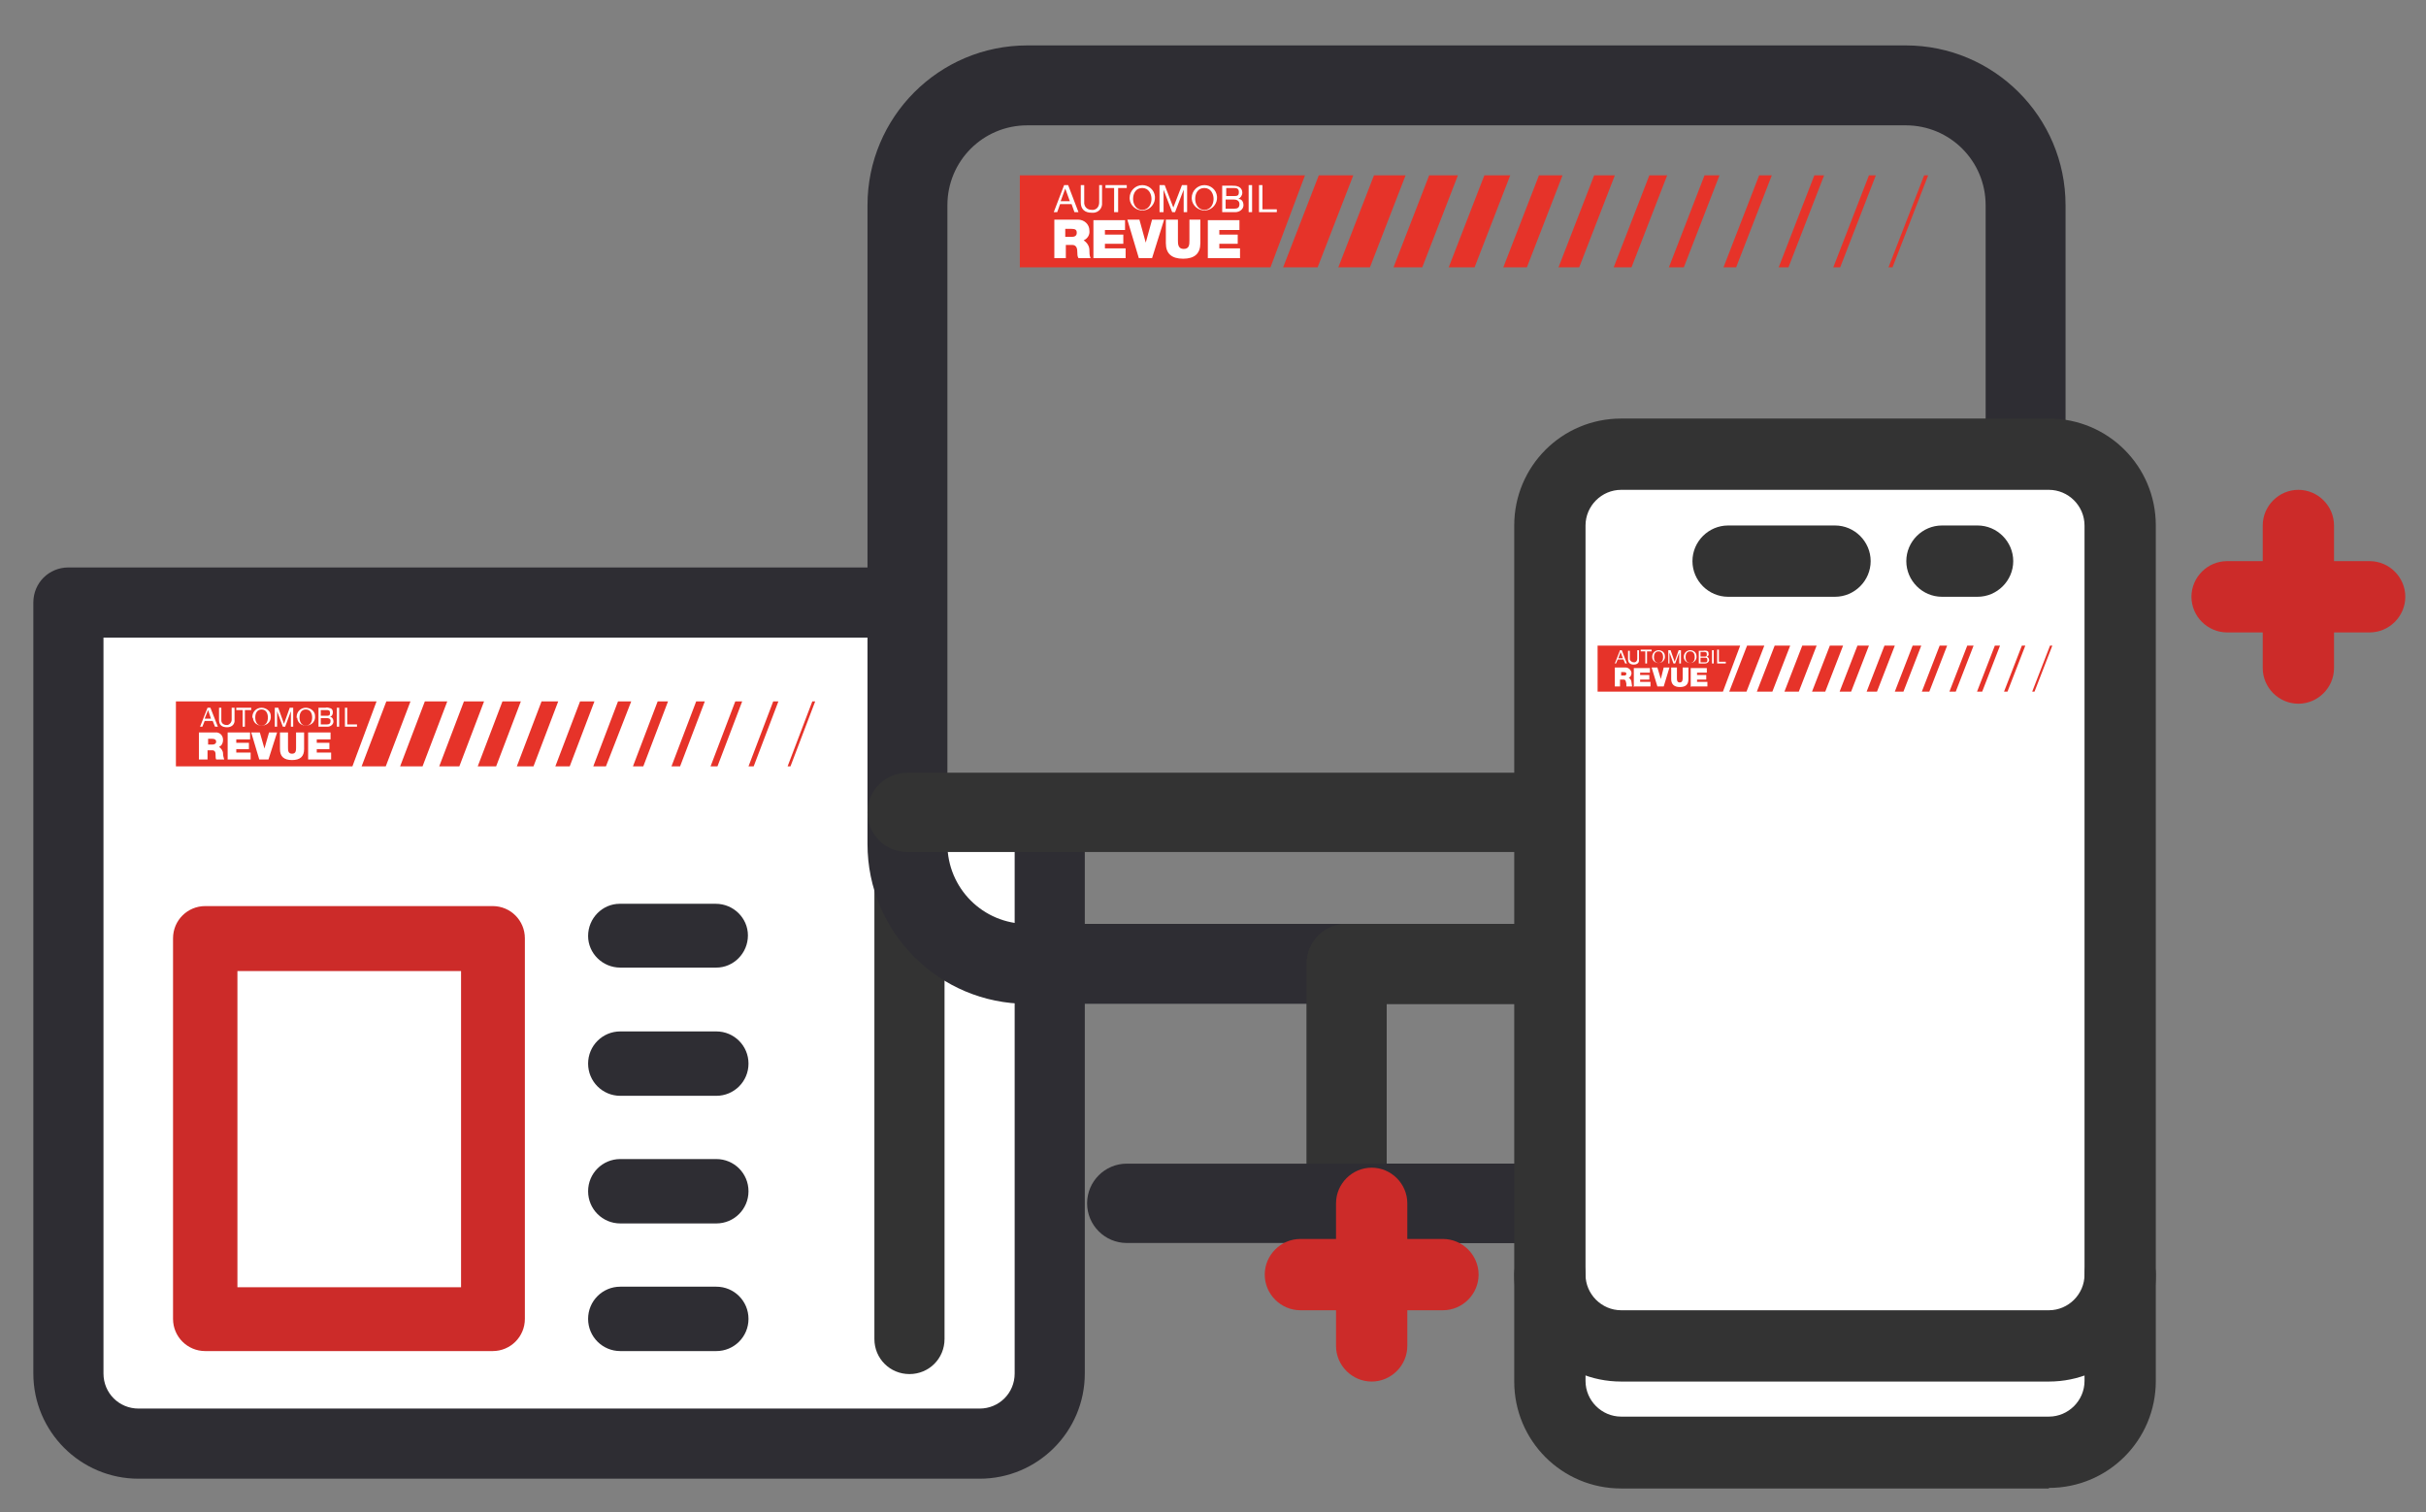
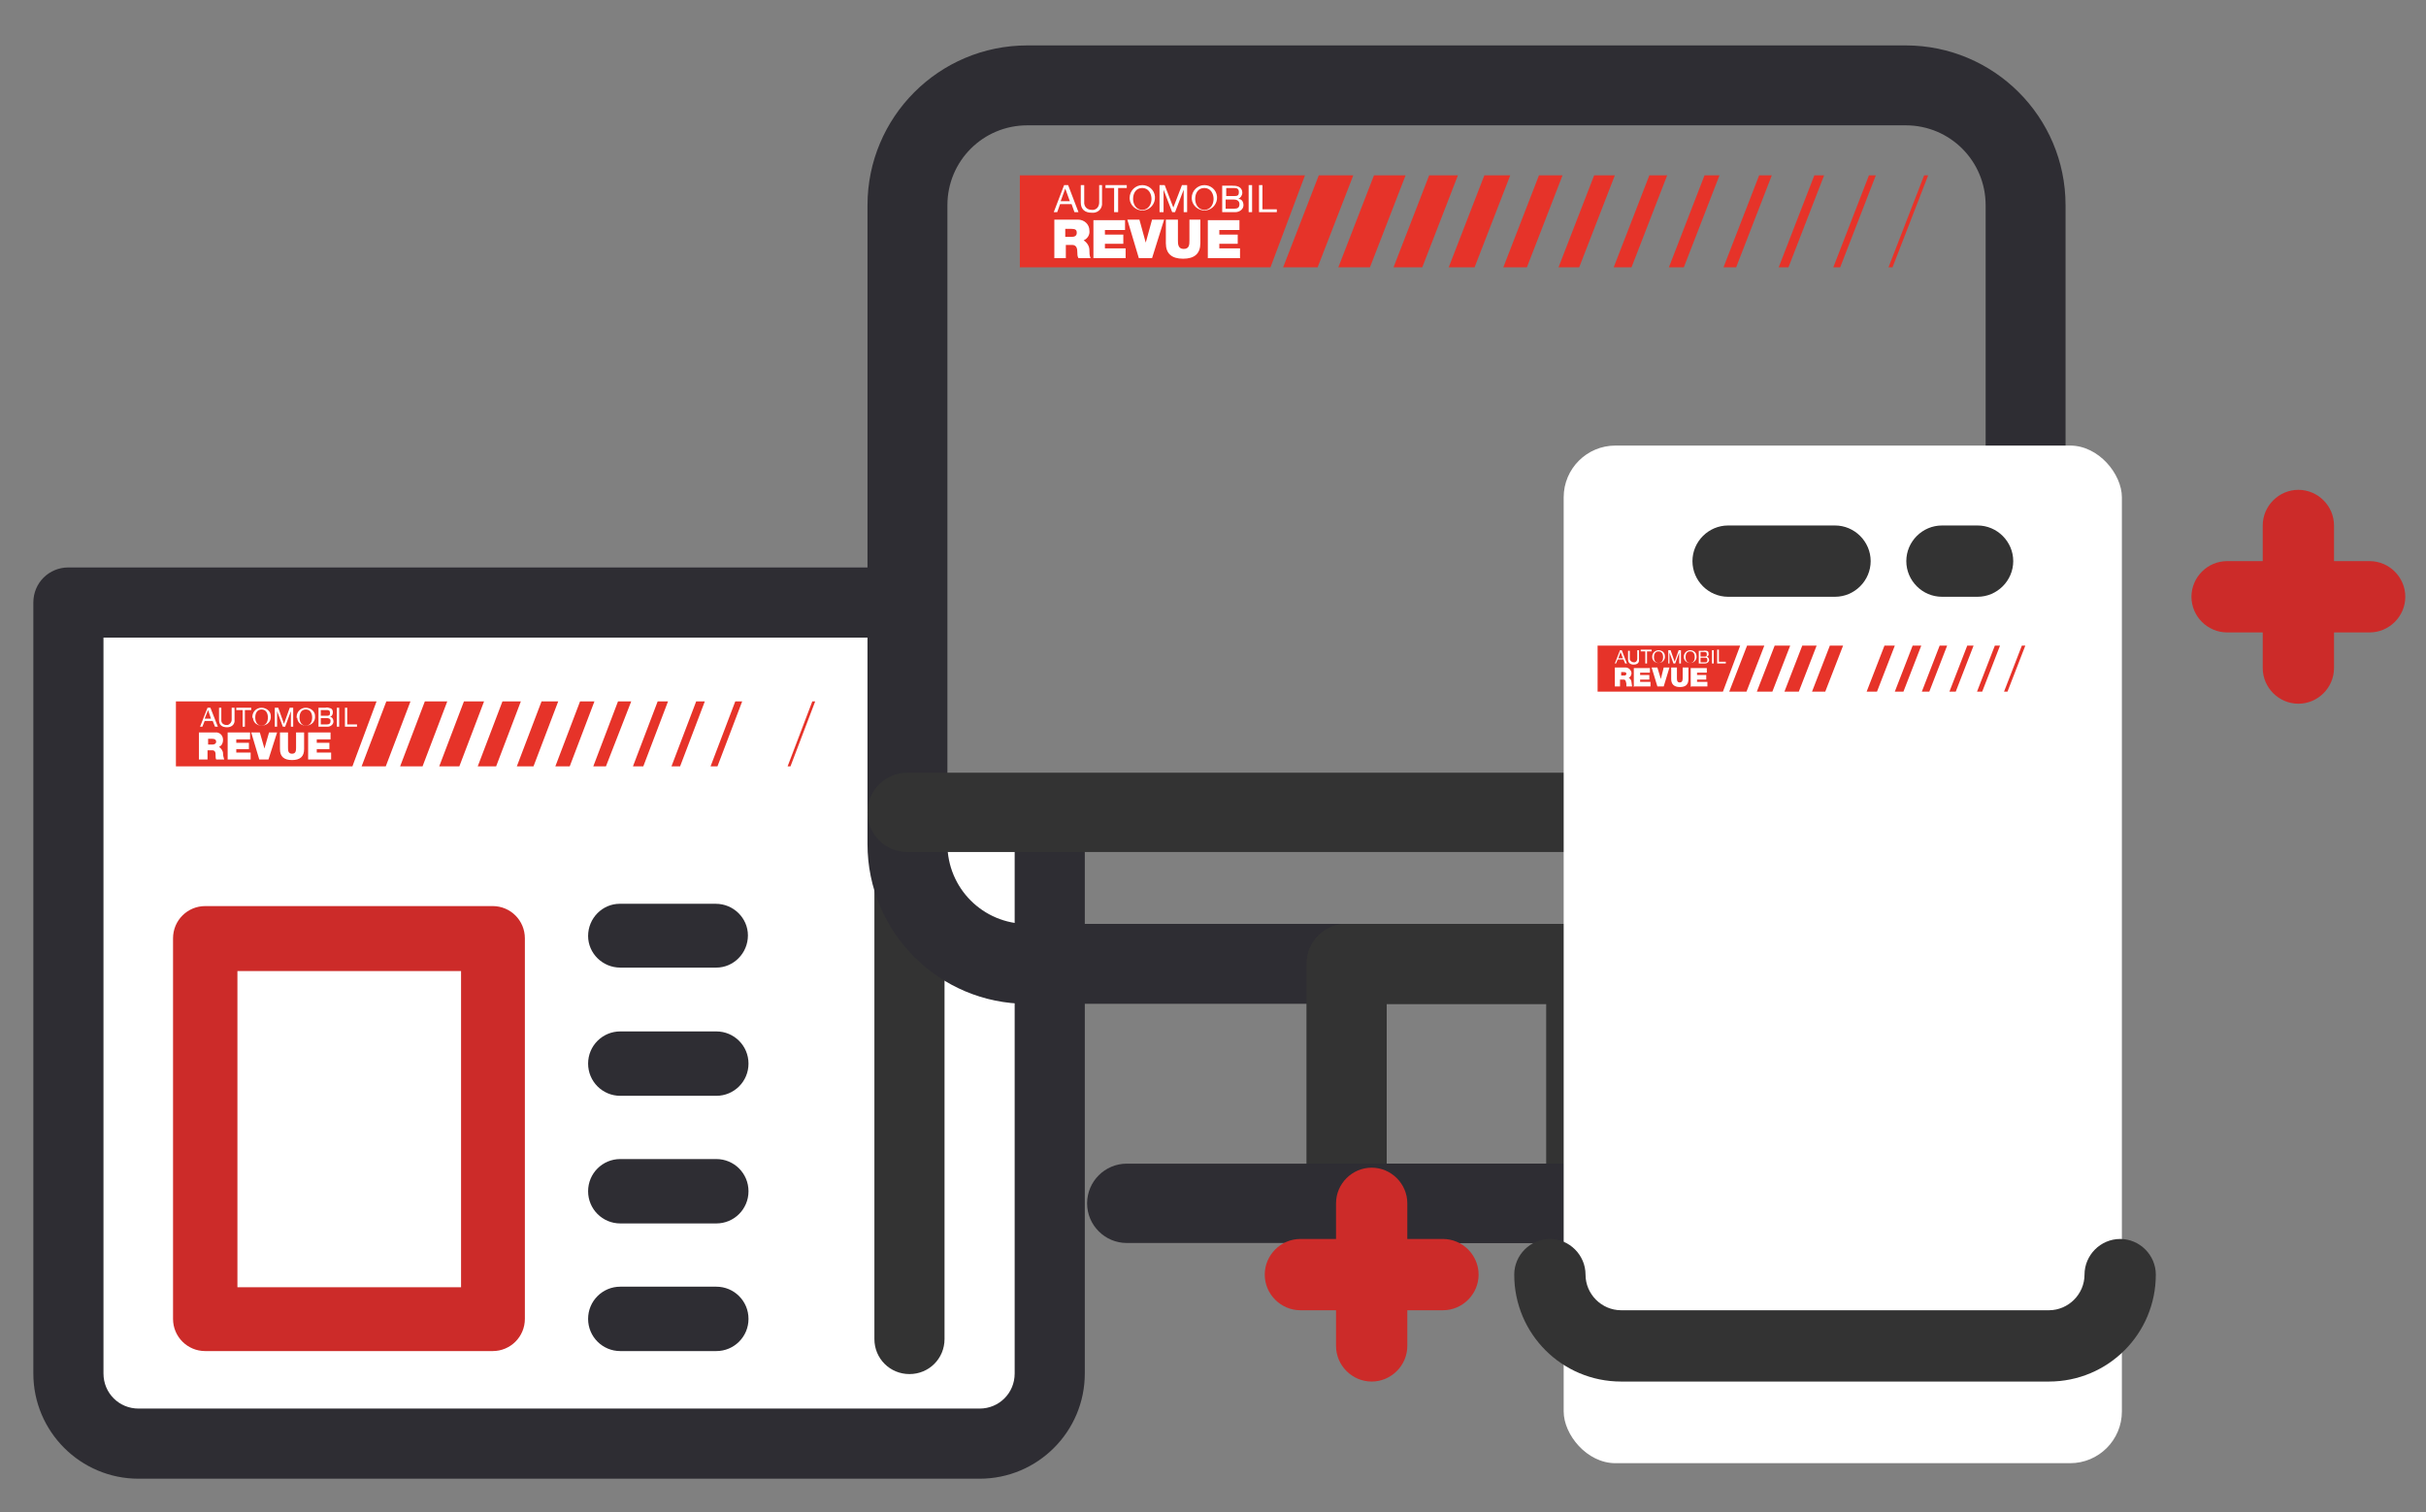
<svg xmlns="http://www.w3.org/2000/svg" id="Ebene_1" version="1.1" viewBox="0 0 422 263">
  <rect x="0" y="0" width="422" height="263" fill="#808080" stroke="none" />
  <defs>
    <style>
      .st0 {
        fill: none;
      }

      .st1 {
        fill: #cc2b29;
      }

      .st2 {
        fill: #fff;
      }

      .st3 {
        fill: #e63329;
      }

      .st4 {
        fill: #2e2d33;
      }

      .st5 {
        fill: #333;
      }

      .st6 {
        clip-path: url(#clippath);
      }
    </style>
    <clipPath id="clippath">
      <rect class="st0" x="-53" y="-112" width="500" height="500" />
    </clipPath>
  </defs>
  <g class="st6">
    <g id="Zeichenfläche_3">
      <g id="Gruppe_3823">
        <path id="Pfad_1144" class="st2" d="M159.6,105.3H12.9v136.6l9.2,9.6h151.5l9.8-14.9v-94.9h-23.9v-36.4Z" />
        <g id="Gruppe_3436">
          <g id="Gruppe_3428">
            <path id="Pfad_1117" class="st1" d="M85.7,235h-50c-3.1,0-5.6-2.5-5.6-5.6h0v-66.2c0-3.1,2.5-5.6,5.6-5.6h50c3.1,0,5.6,2.5,5.6,5.6h0v66.2c0,3.1-2.5,5.6-5.6,5.6h0ZM41.3,223.9h38.9v-55h-38.9v55Z" />
          </g>
          <g id="Gruppe_3430">
            <path id="Pfad_1119" class="st4" d="M124.6,168.3h-16.7c-3.1,0-5.6-2.5-5.6-5.5,0-3.1,2.5-5.6,5.5-5.6h16.7c3.1,0,5.6,2.5,5.6,5.5,0,3.1-2.5,5.6-5.5,5.6h0Z" />
          </g>
          <g id="Gruppe_3431">
            <path id="Pfad_1120" class="st4" d="M124.6,190.6h-16.7c-3.1,0-5.6-2.5-5.6-5.6s2.5-5.6,5.6-5.6h16.7c3.1,0,5.6,2.5,5.6,5.6s-2.5,5.6-5.6,5.6Z" />
          </g>
          <g id="Gruppe_3432">
            <path id="Pfad_1121" class="st4" d="M124.6,212.8h-16.7c-3.1,0-5.6-2.5-5.6-5.6s2.5-5.6,5.6-5.6h16.7c3.1,0,5.6,2.5,5.6,5.6s-2.5,5.6-5.6,5.6Z" />
          </g>
          <g id="Gruppe_3433">
            <path id="Pfad_1122" class="st4" d="M124.6,235h-16.7c-3.1,0-5.6-2.5-5.6-5.6s2.5-5.6,5.6-5.6h16.7c3.1,0,5.6,2.5,5.6,5.6s-2.5,5.6-5.6,5.6Z" />
          </g>
          <g id="Gruppe_3434">
            <path id="Pfad_1123" class="st4" d="M170.4,257.2H24.1c-10.1,0-18.3-8.2-18.3-18.3V104.8c0-3.4,2.7-6.1,6.1-6.1h146.3c3.4,0,6.1,2.7,6.1,6.1h0v30.5h18.3c3.4,0,6.1,2.7,6.1,6.1h0v97.5c0,10.1-8.2,18.3-18.3,18.3ZM18,110.9v128c0,3.4,2.7,6.1,6.1,6.1h146.3c3.4,0,6.1-2.7,6.1-6.1h0v-91.4h-18.3c-3.4,0-6.1-2.7-6.1-6.1h0v-30.5H18Z" />
          </g>
          <g id="Gruppe_3435">
            <path id="Pfad_1124" class="st5" d="M158.2,239c-3.4,0-6.1-2.7-6.1-6.1h0v-97.8c.1-3.4,3-6,6.3-5.9,3.2.1,5.8,2.7,5.9,5.9v97.8c0,3.4-2.7,6.1-6.1,6.1Z" />
          </g>
        </g>
      </g>
      <g id="Gruppe_3822">
        <g id="Gruppe_3437">
          <path id="Pfad_1125" class="st4" d="M331.5,174.6h-152.8c-15.3,0-27.8-12.4-27.8-27.8V35.7c0-15.3,12.4-27.8,27.8-27.8h152.8c15.3,0,27.8,12.4,27.8,27.8v111.1c0,15.3-12.4,27.8-27.8,27.8ZM178.7,21.8c-7.7,0-13.9,6.2-13.9,13.9v111.1c0,7.7,6.2,13.9,13.9,13.9h152.8c7.7,0,13.9-6.2,13.9-13.9V35.7c0-7.7-6.2-13.9-13.9-13.9h-152.8Z" />
        </g>
        <g id="Gruppe_3439">
          <path id="Pfad_1127" class="st5" d="M275.9,216.2h-41.7c-3.8,0-6.9-3.1-6.9-6.9v-41.7c0-3.8,3.1-6.9,6.9-6.9h41.7c3.8,0,6.9,3.1,6.9,6.9v41.7c0,3.8-3.1,6.9-6.9,6.9ZM241.2,202.4h27.8v-27.8h-27.8v27.8Z" />
        </g>
        <g id="Gruppe_3440">
          <path id="Pfad_1128" class="st5" d="M275.9,216.2h-41.7c-3.8,0-6.9-3.1-6.9-6.9v-41.7c0-3.8,3.1-6.9,6.9-6.9h41.7c3.8,0,6.9,3.1,6.9,6.9v41.7c0,3.8-3.1,6.9-6.9,6.9ZM241.2,202.4h27.8v-27.8h-27.8v27.8Z" />
        </g>
        <g id="Gruppe_3441">
          <path id="Pfad_1129" class="st4" d="M314.1,216.2h-118.1c-3.8,0-6.9-3.1-6.9-6.9s3.1-6.9,6.9-6.9h118.1c3.8,0,6.9,3.1,6.9,6.9s-3.1,6.9-6.9,6.9Z" />
        </g>
        <g id="Gruppe_3442">
          <path id="Pfad_1130" class="st5" d="M345.3,148.2h-187.5c-3.8,0-6.9-3.1-6.9-6.9s3.1-6.9,6.9-6.9h187.5c3.8,0,6.9,3.1,6.9,6.9s-3.1,6.9-6.9,6.9h0Z" />
        </g>
      </g>
      <g id="Gruppe_3821">
        <rect id="Rechteck_1632" class="st2" x="272" y="77.5" width="97.1" height="177" rx="9" ry="9" />
        <g id="Gruppe_3459">
          <g id="Gruppe_3451">
-             <path id="Pfad_1136" class="st5" d="M356.4,258.9h-74.4c-10.3,0-18.6-8.3-18.6-18.6V91.4c0-10.3,8.3-18.6,18.6-18.6h74.4c10.3,0,18.6,8.3,18.6,18.6v148.8c0,10.3-8.3,18.6-18.6,18.6ZM282,85.2c-3.4,0-6.2,2.8-6.2,6.2v148.8c0,3.4,2.8,6.2,6.2,6.2h74.4c3.4,0,6.2-2.8,6.2-6.2V91.4c0-3.4-2.8-6.2-6.2-6.2h-74.4Z" />
-           </g>
+             </g>
          <g id="Gruppe_3452">
            <path id="Pfad_1137" class="st5" d="M356.4,240.3h-74.4c-10.3,0-18.6-8.3-18.6-18.6,0-3.4,2.8-6.2,6.2-6.2s6.2,2.8,6.2,6.2c0,3.4,2.8,6.2,6.2,6.2h74.4c3.4,0,6.2-2.8,6.2-6.2,0-3.4,2.8-6.2,6.2-6.2s6.2,2.8,6.2,6.2c0,10.3-8.3,18.6-18.6,18.6Z" />
          </g>
          <g id="Gruppe_3453">
            <path id="Pfad_1138" class="st5" d="M319.2,103.8h-18.6c-3.4,0-6.2-2.8-6.2-6.2s2.8-6.2,6.2-6.2h18.6c3.4,0,6.2,2.8,6.2,6.2s-2.8,6.2-6.2,6.2h0Z" />
          </g>
          <g id="Gruppe_3454">
            <path id="Pfad_1139" class="st5" d="M344,103.8h-6.2c-3.4,0-6.2-2.8-6.2-6.2s2.8-6.2,6.2-6.2h6.2c3.4,0,6.2,2.8,6.2,6.2s-2.8,6.2-6.2,6.2h0Z" />
          </g>
          <g id="Gruppe_3455">
            <path id="Pfad_1140" class="st1" d="M399.8,122.4c-3.4,0-6.2-2.8-6.2-6.2v-24.8c0-3.4,2.8-6.2,6.2-6.2s6.2,2.8,6.2,6.2v24.8c0,3.4-2.8,6.2-6.2,6.2h0Z" />
          </g>
          <g id="Gruppe_3456">
            <path id="Pfad_1141" class="st1" d="M412.2,110h-24.8c-3.4,0-6.2-2.8-6.2-6.2,0-3.4,2.8-6.2,6.2-6.2h24.8c3.4,0,6.2,2.8,6.2,6.2s-2.8,6.2-6.2,6.2h0Z" />
          </g>
          <g id="Gruppe_3457">
            <path id="Pfad_1142" class="st1" d="M238.6,240.3c-3.4,0-6.2-2.8-6.2-6.2v-24.8c0-3.4,2.8-6.2,6.2-6.2s6.2,2.8,6.2,6.2v24.8c0,3.4-2.8,6.2-6.2,6.2h0Z" />
          </g>
          <g id="Gruppe_3458">
            <path id="Pfad_1143" class="st1" d="M251,227.9h-24.8c-3.4,0-6.2-2.8-6.2-6.2,0-3.4,2.8-6.2,6.2-6.2h24.8c3.4,0,6.2,2.8,6.2,6.2,0,3.4-2.8,6.2-6.2,6.2Z" />
          </g>
        </g>
      </g>
      <g id="RZ_LOGO_AUTOMOBILREVUE_CMYK_LINKS">
        <path id="Pfad_1280" class="st3" d="M227,30.5h-49.6v16h43.6l6-16Z" />
        <g id="Gruppe_3819">
          <path id="Pfad_1281" class="st2" d="M183.2,36.9h.7l.5-1.4h2l.5,1.4h.7l-1.8-4.7h-.7l-1.8,4.7h0ZM185.3,32.8h0l.8,2.2h-1.6l.8-2.2ZM191.8,32.2h-.6v3c0,.6-.3,1.2-1,1.3,0,0-.2,0-.3,0-.7,0-1.2-.4-1.3-1.1,0,0,0-.1,0-.2v-3h-.6v3c0,1.2.7,1.8,1.9,1.8.9.1,1.7-.5,1.8-1.4,0-.1,0-.3,0-.4v-3ZM193.9,36.9h.6v-4.2h1.5v-.5h-3.7v.5h1.5v4.2h0ZM196.5,34.6c.1,1.2,1.2,2.1,2.4,2,1.2-.1,2.1-1.2,2-2.4-.1-1.2-1.1-2-2.2-2-1.2,0-2.2,1-2.2,2.2,0,0,0,.2,0,.2M197.1,34.6c0-1,.5-1.9,1.6-1.9s1.6,1,1.6,1.9-.5,1.9-1.6,1.9-1.6-1-1.6-1.9M201.8,36.9h.6v-3.9h0l1.5,3.9h.5l1.5-3.9h0v3.9h.6v-4.7h-.9l-1.5,3.9-1.5-3.9h-.9v4.7h0ZM207.3,34.6c.1,1.2,1.2,2.1,2.4,2,1.2-.1,2.1-1.2,2-2.4-.1-1.2-1.1-2-2.2-2-1.2,0-2.2,1-2.2,2.2,0,0,0,.2,0,.2M207.9,34.6c0-1,.5-1.9,1.6-1.9s1.6,1,1.6,1.9-.5,1.9-1.6,1.9-1.6-1-1.6-1.9M213.2,34.7h1.4c.5,0,1,.2,1,.8s-.3.8-.9.8h-1.5v-1.6h0ZM212.6,36.9h2.3c.7,0,1.4-.5,1.4-1.2,0,0,0,0,0,0,0-.6-.3-1.1-.9-1.1h0c.4-.2.7-.6.7-1.1,0-.4-.2-.8-.6-1-.4-.2-.8-.2-1.2-.2h-1.7v4.7h0ZM213.2,32.7h1.3c.5,0,1,0,1,.7s-.3.7-1,.7h-1.2v-1.5ZM217.2,36.9h.6v-4.7h-.6v4.7ZM219,36.9h3.1v-.5h-2.5v-4.2h-.6v4.7h0Z" />
          <path id="Pfad_1282" class="st2" d="M183.3,44.9h2.1v-2.3h1.1c.8,0,.9.7.9,1.3,0,.3,0,.7.2,1h2.1c-.2-.5-.2-.9-.2-1.4,0-.7-.4-1.3-1-1.7.7-.3,1.1-1,1-1.7,0-1.1-.9-1.9-2-1.9,0,0-.1,0-.2,0h-3.9v6.7h0ZM185.3,39.8h1c.8,0,1,.2,1,.7,0,.6-.5.7-.9.7h-1.1v-1.3h0ZM190.2,44.9h5.6v-1.7h-3.6v-.8h3.2v-1.6h-3.2v-.8h3.5v-1.7h-5.5v6.6h0ZM202.5,38.2h-2.1l-1.1,4h0l-1.1-4h-2.1l2,6.7h2.3l2.1-6.7ZM209,38.2h-2.1v3.6c0,.7,0,1.5-1,1.5s-1-.9-1-1.5v-3.6h-2.1v4.1c0,1.8,1,2.7,3,2.7s3-.9,3-2.7v-4.1h0ZM210.1,44.9h5.6v-1.7h-3.6v-.8h3.2v-1.6h-3.2v-.8h3.5v-1.7h-5.5v6.6h0Z" />
        </g>
        <path id="Pfad_1283" class="st3" d="M334.7,30.5h.7l-6.2,16h-.7l6.2-16Z" />
        <path id="Pfad_1284" class="st3" d="M325.1,30.5h1.2l-6.2,16h-1.2l6.2-16Z" />
        <path id="Pfad_1285" class="st3" d="M315.6,30.5h1.7l-6.2,16h-1.7l6.2-16Z" />
        <path id="Pfad_1286" class="st3" d="M306,30.5h2.2l-6.2,16h-2.2l6.2-16Z" />
        <path id="Pfad_1287" class="st3" d="M296.5,30.5h2.6l-6.2,16h-2.6l6.2-16Z" />
        <path id="Pfad_1288" class="st3" d="M286.9,30.5h3.1l-6.2,16h-3.1l6.2-16Z" />
        <path id="Pfad_1289" class="st3" d="M277.3,30.5h3.6l-6.2,16h-3.6l6.2-16Z" />
        <path id="Pfad_1290" class="st3" d="M267.7,30.5h4.1l-6.2,16h-4.1l6.2-16Z" />
        <path id="Pfad_1291" class="st3" d="M258.2,30.5h4.5l-6.2,16h-4.5l6.2-16Z" />
        <path id="Pfad_1292" class="st3" d="M248.6,30.5h5l-6.2,16h-5l6.2-16Z" />
        <path id="Pfad_1293" class="st3" d="M239,30.5h5.5l-6.2,16h-5.5l6.2-16Z" />
        <path id="Pfad_1294" class="st3" d="M229.4,30.5h6l-6.2,16h-6l6.2-16Z" />
      </g>
      <g id="RZ_LOGO_AUTOMOBILREVUE_CMYK_LINKS-2">
        <path id="Pfad_1280-2" class="st3" d="M65.5,122H30.6v11.3h30.7l4.2-11.3Z" />
        <g id="Gruppe_3819-2">
          <path id="Pfad_1281-2" class="st2" d="M34.7,126.4h.5l.4-1h1.4l.4,1h.5l-1.3-3.3h-.5l-1.3,3.3h0ZM36.2,123.5h0l.5,1.5h-1.1l.6-1.5ZM40.7,123.1h-.4v2.1c0,.4-.3.8-.7.9,0,0-.1,0-.2,0-.5,0-.9-.3-.9-.8,0,0,0,0,0-.1v-2.1h-.4v2.1c0,.9.5,1.3,1.4,1.3.6,0,1.2-.3,1.3-1,0-.1,0-.2,0-.3v-2.1ZM42.2,126.4h.4v-2.9h1.1v-.4h-2.6v.4h1.1v2.9h0ZM44,124.8c0,.9.8,1.5,1.7,1.4s1.5-.8,1.4-1.7c0-.8-.8-1.4-1.6-1.4-.9,0-1.6.7-1.6,1.6,0,0,0,.1,0,.2M44.4,124.8c0-.7.3-1.4,1.1-1.4s1.1.7,1.1,1.4-.3,1.4-1.1,1.4-1.1-.7-1.1-1.4M47.8,126.4h.4v-2.7h0l1,2.7h.4l1-2.7h0v2.7h.4v-3.3h-.6l-1,2.8-1-2.8h-.6v3.3h0ZM51.7,124.8c0,.9.8,1.5,1.7,1.4s1.5-.8,1.4-1.7c0-.8-.8-1.4-1.6-1.4-.9,0-1.6.7-1.6,1.6,0,0,0,.1,0,.2M52.1,124.8c0-.7.3-1.4,1.1-1.4s1.1.7,1.1,1.4-.3,1.4-1.1,1.4-1.1-.7-1.1-1.4M55.8,124.9h1c.4,0,.7.1.7.5s-.2.6-.6.6h-1.1v-1.1h0ZM55.4,126.4h1.6c.5,0,1-.4,1-.9,0,0,0,0,0,0,0-.4-.2-.8-.6-.8,0,0,0,0,0,0h0c.3-.1.5-.4.5-.8,0-.3-.1-.6-.4-.7-.3-.1-.6-.2-.9-.1h-1.2v3.3h0ZM55.8,123.5h.9c.4,0,.7,0,.7.5s-.2.5-.7.5h-.9v-1ZM58.6,126.4h.4v-3.3h-.4v3.3ZM59.9,126.4h2.2v-.4h-1.7v-2.9h-.4v3.3h0Z" />
          <path id="Pfad_1282-2" class="st2" d="M34.7,132.1h1.4v-1.6h.8c.6,0,.6.5.6.9,0,.2,0,.5.1.7h1.4c-.1-.3-.2-.7-.2-1,0-.5-.3-.9-.7-1.2.5-.2.7-.7.7-1.2,0-.8-.6-1.4-1.4-1.3,0,0,0,0-.1,0h-2.7v4.7h0ZM36.2,128.5h.7c.5,0,.7.2.7.5,0,.4-.4.5-.6.5h-.8v-.9h0ZM39.6,132.1h4v-1.2h-2.5v-.6h2.2v-1.1h-2.2v-.6h2.4v-1.2h-3.9v4.7h0ZM48.3,127.4h-1.5l-.8,2.8h0l-.8-2.8h-1.5l1.4,4.7h1.6l1.5-4.7ZM52.9,127.4h-1.4v2.6c0,.5,0,1.1-.7,1.1s-.7-.6-.7-1.1v-2.6h-1.4v2.9c0,1.3.7,1.9,2.1,1.9s2.1-.6,2.1-1.9v-2.9h0ZM53.6,132.1h4v-1.2h-2.5v-.6h2.2v-1.1h-2.2v-.6h2.4v-1.2h-3.9v4.7Z" />
        </g>
        <path id="Pfad_1283-2" class="st3" d="M141.3,122h.5l-4.3,11.3h-.5l4.3-11.3Z" />
-         <path id="Pfad_1284-2" class="st3" d="M134.5,122h.9l-4.3,11.3h-.9l4.3-11.3Z" />
        <path id="Pfad_1285-2" class="st3" d="M127.9,122h1.2l-4.3,11.3h-1.2l4.3-11.3Z" />
        <path id="Pfad_1286-2" class="st3" d="M121.1,122h1.5l-4.3,11.3h-1.5l4.3-11.3Z" />
        <path id="Pfad_1287-2" class="st3" d="M114.4,122h1.8l-4.3,11.3h-1.8l4.3-11.3Z" />
        <path id="Pfad_1288-2" class="st3" d="M107.6,122h2.2l-4.4,11.3h-2.2l4.3-11.3Z" />
        <path id="Pfad_1289-2" class="st3" d="M100.9,122h2.5l-4.3,11.3h-2.5l4.3-11.3Z" />
        <path id="Pfad_1290-2" class="st3" d="M94.2,122h2.9l-4.3,11.3h-2.9l4.3-11.3Z" />
        <path id="Pfad_1291-2" class="st3" d="M87.4,122h3.2l-4.3,11.3h-3.2l4.3-11.3Z" />
        <path id="Pfad_1292-2" class="st3" d="M80.7,122h3.5l-4.3,11.3h-3.5l4.3-11.3Z" />
        <path id="Pfad_1293-2" class="st3" d="M73.9,122h3.9l-4.3,11.3h-3.9l4.3-11.3Z" />
        <path id="Pfad_1294-2" class="st3" d="M67.2,122h4.2l-4.3,11.3h-4.2l4.3-11.3Z" />
      </g>
      <g id="RZ_LOGO_AUTOMOBILREVUE_CMYK_LINKS-3">
        <path id="Pfad_1280-3" class="st3" d="M302.7,112.3h-24.8v8h21.8l3-8Z" />
        <g id="Gruppe_3819-3">
          <path id="Pfad_1281-3" class="st2" d="M280.8,115.4h.3l.3-.7h1l.3.7h.3l-.9-2.3h-.3l-.9,2.3h0ZM281.9,113.4h0l.4,1.1h-.8l.4-1.1ZM285.1,113.1h-.3v1.5c0,.3-.2.6-.5.6,0,0,0,0-.1,0-.3,0-.6-.2-.7-.5,0,0,0,0,0,0v-1.5h-.3v1.5c0,.6.4.9,1,.9.4,0,.9-.2.9-.7,0,0,0-.1,0-.2v-1.5ZM286.2,115.4h.3v-2.1h.8v-.3h-1.9v.3h.8v2.1h0ZM287.4,114.3c0,.6.6,1.1,1.2,1,.6,0,1.1-.6,1-1.2,0-.6-.5-1-1.1-1-.6,0-1.1.5-1.1,1.1,0,0,0,0,0,.1M287.7,114.3c0-.5.2-1,.8-1s.8.5.8,1-.2,1-.8,1-.8-.5-.8-1M290.1,115.4h.3v-1.9h0l.7,1.9h.3l.7-1.9h0v1.9h.3v-2.3h-.4l-.7,2-.7-2h-.4v2.3h0ZM292.9,114.3c0,.6.6,1.1,1.2,1,.6,0,1.1-.6,1-1.2,0-.6-.5-1-1.1-1-.6,0-1.1.5-1.1,1.1,0,0,0,0,0,.1M293.2,114.3c0-.5.2-1,.8-1s.8.5.8,1-.2,1-.8,1-.8-.5-.8-1M295.8,114.4h.7c.3,0,.5,0,.5.4s-.2.4-.4.4h-.8v-.8ZM295.5,115.4h1.1c.4,0,.7-.3.7-.6,0,0,0,0,0,0,0-.3-.2-.5-.4-.6h0c.2,0,.4-.3.3-.5,0-.2,0-.4-.3-.5-.2,0-.4-.1-.6,0h-.8v2.3h0ZM295.8,113.4h.6c.3,0,.5,0,.5.4s-.1.4-.5.4h-.6v-.7ZM297.8,115.4h.3v-2.3h-.3v2.3ZM298.7,115.4h1.5v-.3h-1.2v-2.1h-.3v2.3h0Z" />
          <path id="Pfad_1282-3" class="st2" d="M280.8,119.4h1v-1.2h.6c.4,0,.4.3.5.7,0,.2,0,.3,0,.5h1c0-.2-.1-.5-.1-.7,0-.3-.2-.7-.5-.8.3-.1.5-.5.5-.8,0-.5-.5-1-1-1,0,0,0,0,0,0h-1.9v3.3h0ZM281.9,116.9h.5c.4,0,.5.1.5.3,0,.3-.3.3-.4.3h-.5v-.7h0ZM284.3,119.4h2.8v-.8h-1.8v-.4h1.6v-.8h-1.6v-.4h1.7v-.8h-2.8v3.3h0ZM290.5,116.1h-1.1l-.5,2h0l-.6-2h-1l1,3.3h1.1l1-3.3ZM293.7,116.1h-1v1.8c0,.3,0,.8-.5.8s-.5-.4-.5-.8v-1.8h-1v2c0,.9.5,1.4,1.5,1.4s1.5-.4,1.5-1.4v-2h0ZM294.2,119.4h2.8v-.8h-1.8v-.4h1.6v-.8h-1.6v-.4h1.7v-.8h-2.8v3.3h0Z" />
        </g>
-         <path id="Pfad_1283-3" class="st3" d="M356.6,112.3h.4l-3.1,8h-.4l3.1-8Z" />
        <path id="Pfad_1284-3" class="st3" d="M351.7,112.3h.6l-3.1,8h-.6l3.1-8Z" />
        <path id="Pfad_1285-3" class="st3" d="M347,112.3h.9l-3.1,8h-.9l3.1-8Z" />
        <path id="Pfad_1286-3" class="st3" d="M342.2,112.3h1.1l-3.1,8h-1.1l3.1-8Z" />
        <path id="Pfad_1287-3" class="st3" d="M337.4,112.3h1.3l-3.1,8h-1.3l3.1-8Z" />
        <path id="Pfad_1288-3" class="st3" d="M332.6,112.3h1.6l-3.1,8h-1.5l3.1-8Z" />
        <path id="Pfad_1289-3" class="st3" d="M327.8,112.3h1.8l-3.1,8h-1.8l3.1-8Z" />
-         <path id="Pfad_1290-3" class="st3" d="M323.1,112.3h2l-3.1,8h-2l3.1-8Z" />
        <path id="Pfad_1291-3" class="st3" d="M318.3,112.3h2.3l-3.1,8h-2.3l3.1-8Z" />
        <path id="Pfad_1292-3" class="st3" d="M313.5,112.3h2.5l-3.1,8h-2.5l3.1-8Z" />
        <path id="Pfad_1293-3" class="st3" d="M308.7,112.3h2.7l-3.1,8h-2.7l3.1-8Z" />
        <path id="Pfad_1294-3" class="st3" d="M303.9,112.3h3l-3.1,8h-3l3.1-8Z" />
      </g>
    </g>
  </g>
</svg>